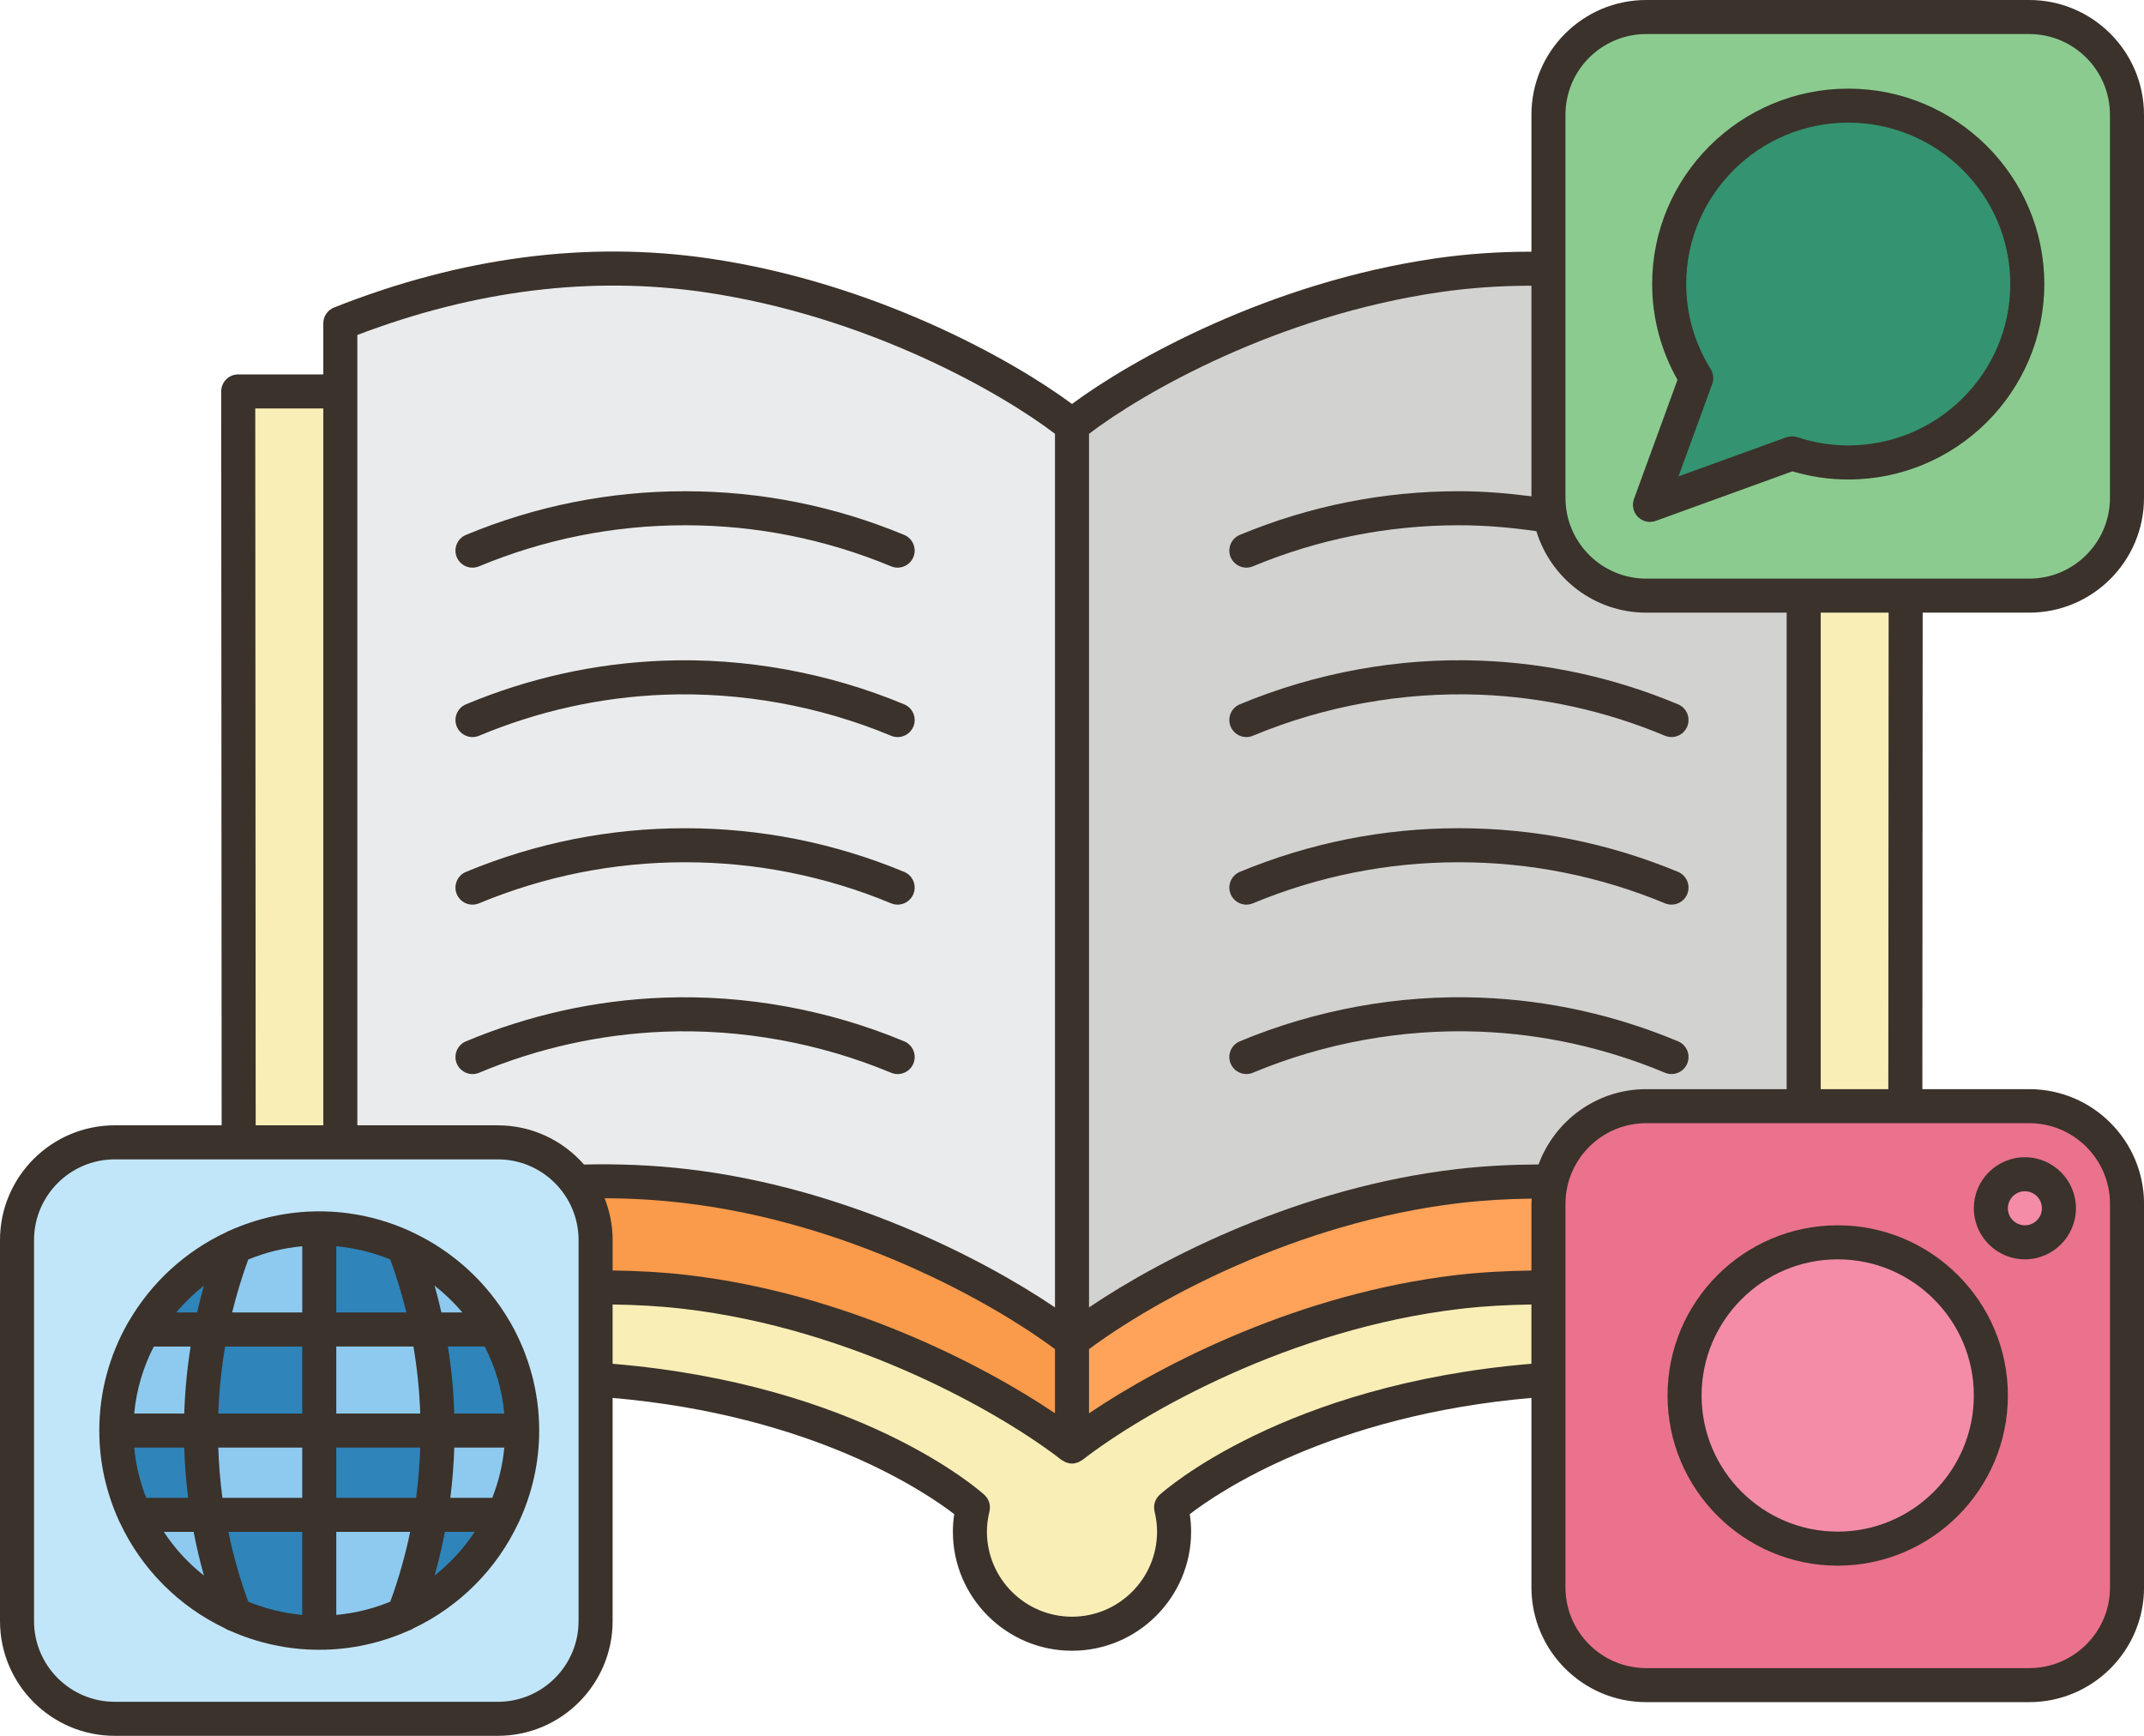
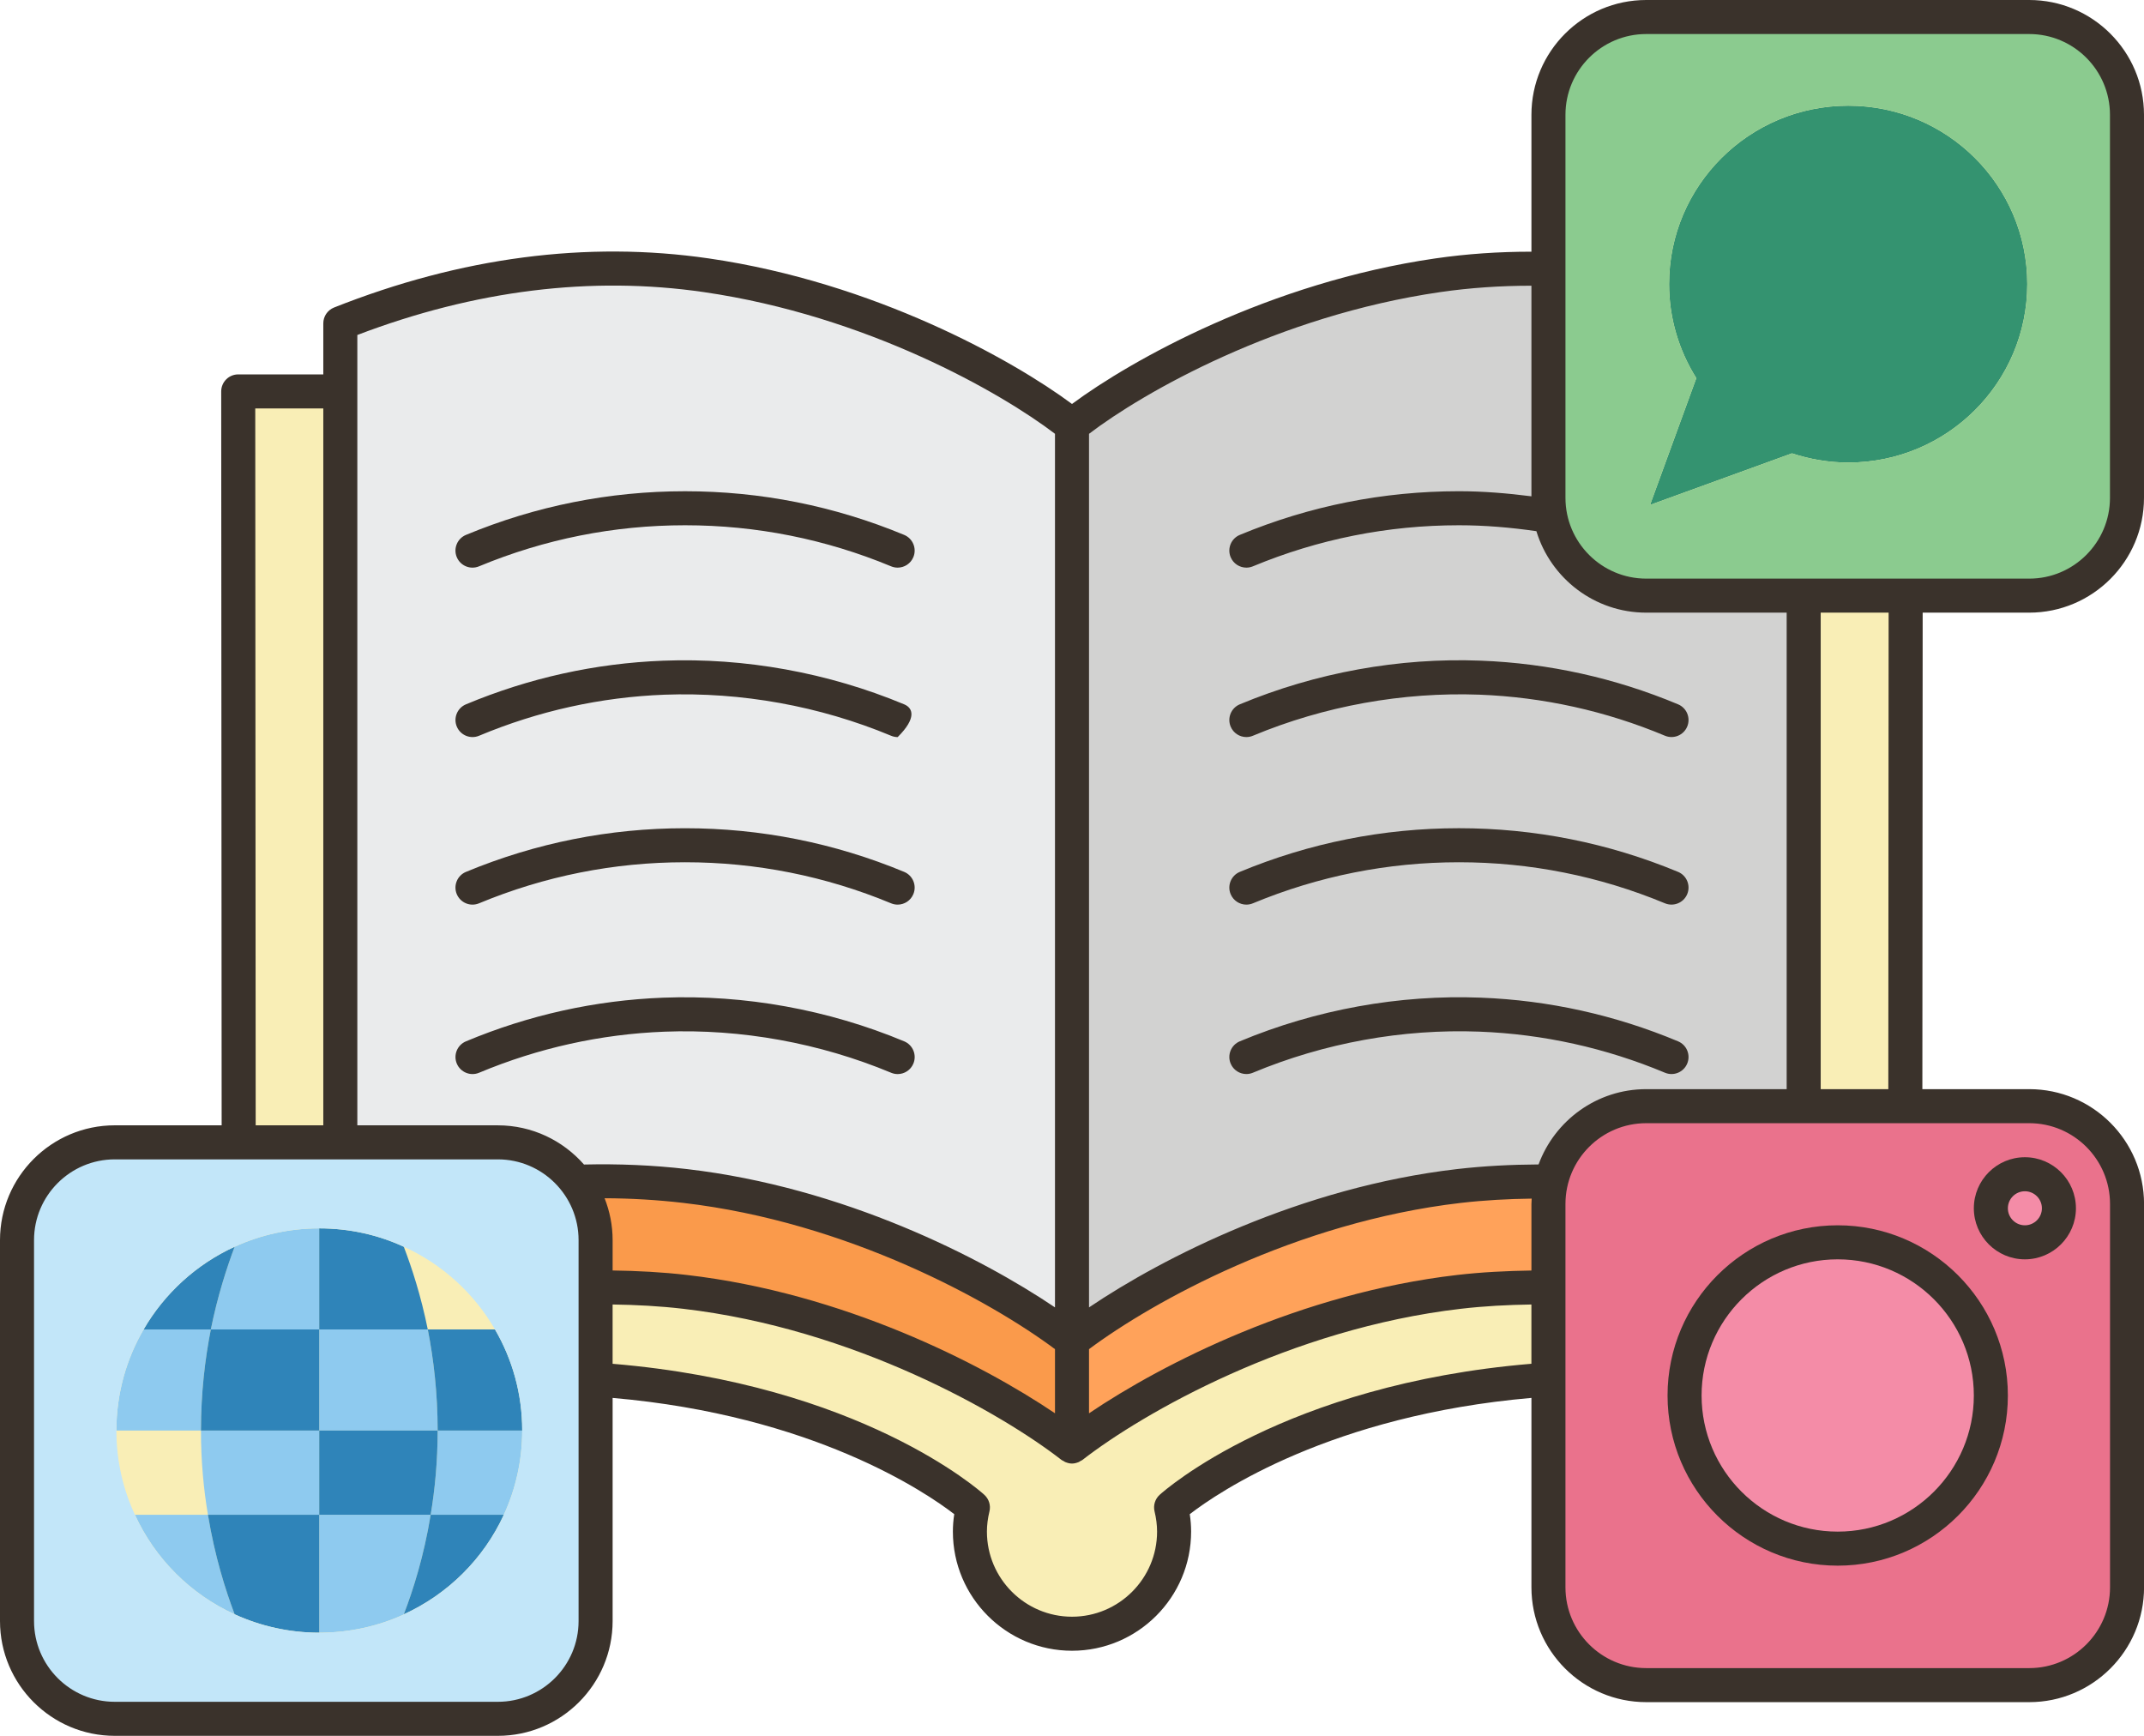
<svg xmlns="http://www.w3.org/2000/svg" height="102.0" preserveAspectRatio="xMidYMid meet" version="1.0" viewBox="0.0 0.0 126.0 102.0" width="126.0" zoomAndPan="magnify">
  <g>
    <g>
      <g>
        <g>
          <g>
            <path d="M119.26,35c3.17,0,5.74-2.57,5.74-5.74V6.74c0-3.17-2.57-5.74-5.74-5.74H96.74 C93.57,1,91,3.57,91,6.74v9.05c-2.05-0.05-4.23,0.05-6.51,0.39C74.27,17.66,65.88,22.68,63,25 c-2.88-2.32-11.27-7.34-21.49-8.82C31.55,14.73,23.44,17.63,20,19v4h-6l0.03,44.13H6.74C3.57,67.13,1,69.7,1,72.87v22.39 C1,98.43,3.57,101,6.74,101h22.52c3.17,0,5.74-2.57,5.74-5.74V81.05c15,1,22.18,7.53,22.18,7.53C57.07,89.03,57,89.51,57,90 c0,3.31,2.69,6,6,6c3.31,0,6-2.69,6-6c0-0.49-0.07-0.97-0.18-1.42c0,0,7.18-6.53,22.18-7.53v12.23c0,3.17,2.57,5.74,5.74,5.74 h22.52c3.17,0,5.74-2.57,5.74-5.74V70.74c0-3.17-2.57-5.74-5.74-5.74h-7.29l0.02-30H119.26z" fill="#f9eeb6" />
          </g>
          <g>
            <path d="M91,29.26c0,3.17,2.57,5.74,5.74,5.74H106v30h-9.26c-2.73,0-5.01,1.9-5.58,4.45L91,69.41 c-1.67-0.01-3.43,0.07-5.26,0.28C74.96,70.94,66.09,76.38,63,78.78V25c2.88-2.32,11.27-7.34,21.49-8.82 c2.28-0.34,4.46-0.44,6.51-0.39V29.26z" fill="#d2d2d1" />
          </g>
          <g>
            <path d="M63,25v53.78c-3.09-2.4-11.96-7.84-22.74-9.09c-2.25-0.26-4.38-0.33-6.37-0.25l-0.02,0.02 c-1.04-1.41-2.72-2.33-4.61-2.33H20V67V23v-4c3.44-1.37,11.55-4.27,21.51-2.82C51.73,17.66,60.12,22.68,63,25z" fill="#eaebec" />
          </g>
          <g>
            <circle cx="108" cy="82" fill="#f48ca7" r="9" />
          </g>
          <g>
            <circle cx="119" cy="71" fill="#f48ca7" r="2" />
          </g>
          <g>
            <path d="M125,70.74v22.54c0,3.17-2.57,5.74-5.74,5.74H96.74c-3.17,0-5.74-2.57-5.74-5.74V81.05v-5.42 v-4.89c0-0.44,0.05-0.88,0.16-1.29C91.73,66.9,94.01,65,96.74,65H106h5.97h7.29C122.43,65,125,67.57,125,70.74z M121,71 c0-1.1-0.9-2-2-2s-2,0.9-2,2s0.9,2,2,2S121,72.1,121,71z M117,82c0-4.97-4.03-9-9-9s-9,4.03-9,9s4.03,9,9,9S117,86.97,117,82z" fill="#ea728c" />
          </g>
          <g>
            <path d="M63,78.78V85c-3.09-2.4-11.96-7.84-22.74-9.09c-1.83-0.21-3.59-0.29-5.26-0.28v-2.76 c0-1.28-0.42-2.46-1.13-3.41l0.02-0.02c1.99-0.08,4.12-0.01,6.37,0.25C51.04,70.94,59.91,76.38,63,78.78z" fill="#fa9a4b" />
          </g>
          <g>
            <path d="M63,85v-6.22c3.09-2.4,11.96-7.84,22.74-9.09c1.83-0.21,3.59-0.29,5.26-0.28l0.16,0.04 C91.05,69.86,91,70.3,91,70.74v4.89c-1.67-0.01-3.43,0.07-5.26,0.28C74.96,77.16,66.09,82.6,63,85z" fill="#ffa25a" />
          </g>
          <g>
            <path d="M25.72,84.06h4.97c0,1.77-0.39,3.45-1.08,4.95h-4.3C25.56,87.52,25.72,85.87,25.72,84.06z" fill="#8ecaef" />
          </g>
          <g>
-             <path d="M29.09,78.12h-3.95c-0.4-1.98-0.94-3.63-1.41-4.86C25.98,74.28,27.86,75.99,29.09,78.12z" fill="#8ecaef" />
-           </g>
+             </g>
          <g>
            <path d="M25.72,84.06h-6.96v-5.94h6.38C25.48,79.85,25.72,81.85,25.72,84.06z" fill="#8ecaef" />
          </g>
          <g>
            <path d="M18.76,72.18v5.94h-6.37c0.4-1.98,0.94-3.63,1.4-4.86C15.3,72.57,16.99,72.18,18.76,72.18z" fill="#8ecaef" />
          </g>
          <g>
            <path d="M8.44,78.12h3.95c-0.34,1.73-0.58,3.73-0.58,5.94H6.84C6.84,81.9,7.42,79.87,8.44,78.12z" fill="#8ecaef" />
          </g>
          <g>
            <path d="M12.22,89.01c0.4,2.44,1.03,4.42,1.57,5.85c-2.59-1.18-4.68-3.27-5.86-5.85H12.22z" fill="#8ecaef" />
          </g>
          <g>
            <path d="M18.76,84.06v4.95h-6.54c-0.25-1.49-0.41-3.14-0.41-4.95H18.76z" fill="#8ecaef" />
          </g>
          <g>
            <path d="M18.76,89.01h6.55c-0.4,2.44-1.03,4.42-1.58,5.85v0.01c-1.51,0.69-3.2,1.07-4.97,1.07V89.01z" fill="#8ecaef" />
          </g>
          <g>
            <path d="M13.79,73.26c-0.46,1.23-1,2.88-1.4,4.86H8.44C9.67,76,11.54,74.29,13.79,73.26z" fill="#2f84b9" />
          </g>
          <g>
            <path d="M25.14,78.12h-6.38v-5.94c1.77,0,3.46,0.38,4.97,1.08C24.2,74.49,24.74,76.14,25.14,78.12z" fill="#2f84b9" />
          </g>
          <g>
            <path d="M30.69,84.06h-4.97c0-2.21-0.24-4.21-0.58-5.94h3.95C30.11,79.87,30.69,81.9,30.69,84.06z" fill="#2f84b9" />
          </g>
          <g>
            <path d="M18.76,78.12v5.94h-6.95c0-2.21,0.24-4.21,0.58-5.94H18.76z" fill="#2f84b9" />
          </g>
          <g>
-             <path d="M6.84,84.06h4.97c0,1.81,0.16,3.46,0.41,4.95H7.93C7.23,87.51,6.84,85.83,6.84,84.06z" fill="#2f84b9" />
-           </g>
+             </g>
          <g>
            <path d="M18.76,89.01v6.93c-1.77,0-3.46-0.39-4.97-1.08c-0.54-1.43-1.17-3.41-1.57-5.85H18.76z" fill="#2f84b9" />
          </g>
          <g>
            <path d="M18.76,84.06h6.96c0,1.81-0.16,3.46-0.41,4.95h-6.55V84.06z" fill="#2f84b9" />
          </g>
          <g>
            <path d="M25.31,89.01h4.3c-1.19,2.59-3.29,4.67-5.88,5.85C24.28,93.43,24.91,91.45,25.31,89.01z" fill="#2f84b9" />
          </g>
          <g>
            <path d="M7.93,89.01c1.18,2.58,3.27,4.67,5.86,5.85c1.51,0.69,3.2,1.08,4.97,1.08s3.46-0.38,4.97-1.07 v-0.01c2.59-1.18,4.69-3.26,5.88-5.85c0.69-1.5,1.08-3.18,1.08-4.95c0-2.16-0.58-4.19-1.6-5.94c-1.23-2.13-3.11-3.84-5.36-4.86 c-1.51-0.7-3.2-1.08-4.97-1.08s-3.46,0.39-4.97,1.08c-2.25,1.03-4.12,2.74-5.35,4.86c-1.02,1.75-1.6,3.78-1.6,5.94 C6.84,85.83,7.23,87.51,7.93,89.01z M35,81.05v14.21c0,3.17-2.57,5.74-5.74,5.74H6.74C3.57,101,1,98.43,1,95.26V72.87 c0-3.17,2.57-5.74,5.74-5.74h7.29H20h9.26c1.89,0,3.57,0.92,4.61,2.33c0.71,0.95,1.13,2.13,1.13,3.41v2.76V81.05z" fill="#c2e6f9" />
          </g>
          <g>
            <path d="M108.62,6.21c5.81,0,10.52,4.69,10.52,10.48s-4.71,10.49-10.52,10.49 c-1.16,0-2.27-0.2-3.31-0.54l-8.34,3.03l2.72-7.45c-1.01-1.61-1.6-3.5-1.6-5.53C98.09,10.9,102.81,6.21,108.62,6.21z" fill="#349370" />
          </g>
          <g>
            <path d="M125,6.74v22.52c0,3.17-2.57,5.74-5.74,5.74h-7.27H106h-9.26C93.57,35,91,32.43,91,29.26V15.79 V6.74C91,3.57,93.57,1,96.74,1h22.52C122.43,1,125,3.57,125,6.74z M119.14,16.69c0-5.79-4.71-10.48-10.52-10.48 c-5.81,0-10.53,4.69-10.53,10.48c0,2.03,0.59,3.92,1.6,5.53l-2.72,7.45l8.34-3.03c1.04,0.34,2.15,0.54,3.31,0.54 C114.43,27.18,119.14,22.48,119.14,16.69z" fill="#8bcb8f" />
          </g>
        </g>
      </g>
    </g>
    <g fill="#3a322b">
      <path d="M28.152,33.278c3.855-1.601,7.93-2.413,12.108-2.413s8.253,0.812,12.109,2.413 c0.126,0.052,0.256,0.077,0.384,0.077c0.392,0,0.764-0.232,0.924-0.617c0.212-0.51-0.03-1.095-0.54-1.307 c-4.102-1.702-8.435-2.565-12.877-2.565c-4.443,0-8.775,0.863-12.876,2.566c-0.51,0.211-0.752,0.797-0.54,1.307 C27.058,33.249,27.641,33.491,28.152,33.278z" fill="inherit" />
-       <path d="M53.139,41.388c-4.468-1.863-9.374-2.751-14.165-2.565c-3.989,0.153-7.889,1.016-11.591,2.565 c-0.51,0.213-0.75,0.799-0.537,1.308c0.215,0.511,0.801,0.75,1.309,0.537c3.481-1.456,7.147-2.268,10.896-2.412 c4.515-0.165,9.116,0.661,13.319,2.413c0.126,0.053,0.256,0.078,0.385,0.078c0.392,0,0.763-0.232,0.923-0.616 C53.89,42.186,53.648,41.6,53.139,41.388z" fill="inherit" />
+       <path d="M53.139,41.388c-4.468-1.863-9.374-2.751-14.165-2.565c-3.989,0.153-7.889,1.016-11.591,2.565 c-0.51,0.213-0.75,0.799-0.537,1.308c0.215,0.511,0.801,0.75,1.309,0.537c3.481-1.456,7.147-2.268,10.896-2.412 c4.515-0.165,9.116,0.661,13.319,2.413c0.126,0.053,0.256,0.078,0.385,0.078C53.89,42.186,53.648,41.6,53.139,41.388z" fill="inherit" />
      <path d="M28.152,53.08c3.855-1.601,7.93-2.413,12.108-2.413s8.253,0.812,12.109,2.413 c0.126,0.052,0.256,0.077,0.384,0.077c0.392,0,0.764-0.232,0.924-0.617c0.212-0.51-0.03-1.095-0.54-1.307 c-4.102-1.702-8.435-2.565-12.877-2.565c-4.443,0-8.775,0.863-12.876,2.566c-0.51,0.211-0.752,0.797-0.54,1.307 C27.058,53.05,27.641,53.293,28.152,53.08z" fill="inherit" />
      <path d="M53.139,61.19c-4.467-1.864-9.371-2.75-14.165-2.565c-3.989,0.153-7.889,1.017-11.591,2.566 c-0.51,0.213-0.75,0.799-0.537,1.308c0.215,0.51,0.801,0.75,1.309,0.537c3.481-1.456,7.147-2.268,10.896-2.413 c4.508-0.173,9.116,0.661,13.319,2.413c0.126,0.053,0.256,0.078,0.385,0.078c0.391,0,0.763-0.231,0.923-0.616 C53.89,61.988,53.648,61.402,53.139,61.19z" fill="inherit" />
      <path d="M119.258,64h-6.283l0.018-28h6.262c3.72,0,6.745-3.025,6.745-6.745V6.745 C126,3.025,122.975,0,119.255,0h-22.51C93.025,0,90,3.025,90,6.745v8.045c-1.901-0.002-3.8,0.126-5.653,0.396 C74.609,16.602,66.494,21.146,63,23.738c-3.493-2.592-11.608-7.137-21.346-8.553c-7.162-1.042-14.57-0.07-22.022,2.885 C19.25,18.222,19,18.59,19,19v3h-5c-0.266,0-0.52,0.105-0.707,0.293C13.105,22.481,13,22.735,13,23l0.026,43.125H6.745 C3.025,66.126,0,69.151,0,72.871v22.385C0,98.975,3.025,102,6.745,102h22.513c3.72,0,6.745-3.025,6.745-6.745V82.143 c11.767,1.024,18.404,5.54,20.077,6.831C56.026,89.319,56,89.663,56,90c0,3.86,3.141,7,7,7s7-3.14,7-7 c0-0.336-0.026-0.68-0.079-1.026c1.673-1.292,8.311-5.808,20.079-6.832v11.133c0,3.719,3.025,6.745,6.745,6.745h22.513 c3.72,0,6.745-3.026,6.745-6.745v-22.53C126.003,67.025,122.978,64,119.258,64z M110.974,64H107V36h3.992L110.974,64z M92,6.745 C92,4.128,94.129,2,96.745,2h22.51C121.871,2,124,4.128,124,6.745v22.511c0,2.616-2.129,4.745-4.745,4.745h-7.261h-0.001H96.745 C94.129,34,92,31.872,92,29.255V6.745z M84.634,17.165c1.76-0.256,3.562-0.376,5.366-0.376v12.375 c-1.416-0.181-2.842-0.299-4.261-0.299c-4.443,0-8.775,0.863-12.876,2.566c-0.51,0.211-0.752,0.797-0.54,1.307 c0.16,0.385,0.532,0.617,0.924,0.617c0.128,0,0.258-0.025,0.384-0.077c3.855-1.601,7.93-2.413,12.108-2.413 c1.517,0,3.044,0.129,4.553,0.348C91.133,33.98,93.707,36,96.745,36H105v28h-8.255c-2.903,0-5.376,1.847-6.325,4.424 c-1.602,0.009-3.21,0.089-4.796,0.273C76.446,69.763,68.353,73.885,64,76.825V25.492C67.185,23.061,75.068,18.556,84.634,17.165z M35.532,70.41c1.54,0.005,3.088,0.096,4.614,0.273C49.849,71.81,58.254,76.483,62,79.278v3.768 c-4.353-2.94-12.444-7.061-21.624-8.126c-1.445-0.169-2.906-0.245-4.373-0.265v-1.785C36.003,72.002,35.832,71.174,35.532,70.41z M64,79.278c3.748-2.796,12.155-7.468,21.854-8.594c1.376-0.159,2.773-0.234,4.161-0.252C90.011,70.536,90,70.639,90,70.745v3.912 c-1.463,0.023-2.93,0.095-4.376,0.263C76.446,75.986,68.353,80.107,64,83.048V79.278z M21,19.684 c6.909-2.633,13.756-3.481,20.367-2.519c9.564,1.391,17.448,5.896,20.633,8.326v51.333c-4.353-2.94-12.444-7.061-21.624-8.127 c-2.004-0.233-4.037-0.316-6.055-0.268c-1.237-1.408-3.046-2.303-5.063-2.303H21V19.684z M15.001,24H19v42.126h-3.974L15.001,24z M29.258,100H6.745C4.129,100,2,97.872,2,95.255V72.871c0-2.616,2.129-4.745,4.745-4.745h7.281c0,0,0,0,0.001,0h15.23 c2.616,0,4.745,2.128,4.745,4.745v8.11c0,0.001-0.001,0.002-0.001,0.004c0,0.003,0.001,0.005,0.001,0.007v14.264 C34.003,97.872,31.874,100,29.258,100z M68.151,87.838c-0.271,0.246-0.385,0.62-0.299,0.975C67.95,89.219,68,89.618,68,90 c0,2.757-2.243,5-5,5s-5-2.243-5-5c0-0.383,0.05-0.781,0.148-1.185c0.087-0.355-0.028-0.73-0.299-0.977 c-0.297-0.271-7.323-6.487-21.847-7.7v-3.484c1.385,0.019,2.774,0.093,4.143,0.252c10.038,1.166,18.703,6.132,22.24,8.883 c0.039,0.031,0.085,0.044,0.127,0.068c0.027,0.015,0.048,0.036,0.076,0.049c0.018,0.008,0.036,0.014,0.055,0.021 C62.759,85.972,62.879,86,62.999,86c0,0,0,0,0,0s0,0,0,0c0,0,0,0,0,0s0,0,0,0c0.12,0,0.24-0.028,0.355-0.072 c0.019-0.007,0.037-0.013,0.056-0.022c0.028-0.013,0.049-0.034,0.076-0.049c0.042-0.024,0.087-0.037,0.126-0.068 c3.539-2.751,12.206-7.718,22.241-8.883c1.371-0.16,2.763-0.232,4.146-0.252v3.483C75.474,81.351,68.449,87.568,68.151,87.838z M124.003,93.275c0,2.617-2.129,4.745-4.745,4.745H96.745c-2.616,0-4.745-2.128-4.745-4.745v-22.53C92,68.128,94.129,66,96.745,66 h15.228h0.001h7.284c2.616,0,4.745,2.128,4.745,4.745V93.275z" fill="inherit" />
      <path d="M73.247,43.311c0.129,0,0.259-0.025,0.385-0.078c4.202-1.752,8.805-2.578,13.318-2.413 c3.749,0.145,7.415,0.956,10.896,2.412c0.509,0.213,1.095-0.026,1.309-0.537c0.213-0.509-0.027-1.095-0.537-1.308 c-3.702-1.549-7.603-2.412-11.592-2.565c-4.793-0.189-9.697,0.702-14.164,2.565c-0.51,0.212-0.751,0.798-0.538,1.308 C72.484,43.08,72.855,43.311,73.247,43.311z" fill="inherit" />
      <path d="M72.323,52.54c0.16,0.385,0.532,0.617,0.924,0.617c0.128,0,0.258-0.025,0.384-0.077 c3.855-1.601,7.93-2.413,12.108-2.413s8.253,0.812,12.109,2.413c0.511,0.209,1.095-0.03,1.308-0.541 c0.212-0.51-0.03-1.095-0.54-1.307c-4.102-1.702-8.434-2.565-12.877-2.565s-8.775,0.863-12.876,2.566 C72.354,51.444,72.111,52.03,72.323,52.54z" fill="inherit" />
      <path d="M98.618,61.19c-3.702-1.549-7.602-2.413-11.592-2.566c-4.794-0.188-9.697,0.701-14.164,2.565 c-0.51,0.213-0.751,0.798-0.538,1.308c0.16,0.384,0.532,0.615,0.923,0.615c0.129,0,0.259-0.025,0.385-0.078 c4.2-1.752,8.791-2.586,13.318-2.413c3.749,0.145,7.415,0.957,10.896,2.413c0.509,0.214,1.095-0.025,1.309-0.537 C99.368,61.989,99.128,61.403,98.618,61.19z" fill="inherit" />
-       <path d="M96.966,30.667c0.114,0,0.229-0.02,0.341-0.06l8.03-2.911c1.074,0.319,2.176,0.48,3.281,0.48 c6.354,0,11.524-5.152,11.524-11.484s-5.17-11.484-11.524-11.484s-11.523,5.152-11.523,11.484c0,1.971,0.514,3.906,1.489,5.628 l-2.558,7.004c-0.133,0.365-0.043,0.774,0.231,1.049C96.449,30.564,96.705,30.667,96.966,30.667z M100.534,21.687 c-0.941-1.508-1.439-3.235-1.439-4.996c0-5.229,4.272-9.484,9.523-9.484c5.252,0,9.524,4.255,9.524,9.484 s-4.272,9.484-9.524,9.484c-1.008,0-2.015-0.163-2.992-0.485c-0.213-0.07-0.442-0.066-0.653,0.01l-6.332,2.295l1.985-5.436 C100.731,22.271,100.698,21.948,100.534,21.687z" fill="inherit" />
-       <path d="M31.688,84.063c0-2.294-0.612-4.445-1.671-6.313c-0.019-0.047-0.052-0.084-0.077-0.127 c-1.324-2.273-3.321-4.102-5.722-5.222c-0.049-0.028-0.096-0.052-0.149-0.072c-1.621-0.731-3.414-1.149-5.307-1.149 c-1.892,0-3.685,0.417-5.307,1.148c-0.054,0.019-0.102,0.044-0.151,0.073c-2.4,1.12-4.397,2.949-5.72,5.221 c-0.026,0.043-0.059,0.08-0.078,0.127c-1.059,1.868-1.671,4.019-1.671,6.313c0,1.882,0.417,3.666,1.148,5.28 c0.019,0.054,0.045,0.1,0.072,0.149c1.271,2.709,3.455,4.901,6.16,6.189c0.092,0.065,0.193,0.113,0.3,0.144 c1.605,0.714,3.377,1.119,5.245,1.119c1.868,0,3.64-0.405,5.245-1.119c0.107-0.031,0.207-0.079,0.298-0.143 c2.705-1.287,4.888-3.478,6.159-6.185c0.029-0.052,0.057-0.101,0.076-0.158C31.272,87.727,31.688,85.944,31.688,84.063z M19.763,94.894v-4.88h4.342c-0.288,1.389-0.676,2.758-1.167,4.101C21.944,94.526,20.878,94.792,19.763,94.894z M14.587,94.115 c-0.49-1.343-0.878-2.712-1.166-4.101h4.342v4.88C16.648,94.793,15.581,94.526,14.587,94.115z M9.039,79.123h2.164 c-0.207,1.301-0.333,2.615-0.375,3.94H7.887C8.017,81.654,8.42,80.326,9.039,79.123z M17.763,73.232v3.891h-4.12 c0.256-1.05,0.572-2.088,0.945-3.111C15.581,73.6,16.648,73.333,17.763,73.232z M22.938,74.011 c0.373,1.023,0.689,2.061,0.945,3.111h-4.12v-3.89C20.878,73.333,21.944,73.6,22.938,74.011z M29.638,83.063h-2.94 c-0.042-1.325-0.168-2.64-0.375-3.94h2.163C29.104,80.326,29.508,81.654,29.638,83.063z M24.697,83.063h-4.934v-3.94h4.534 C24.518,80.422,24.652,81.737,24.697,83.063z M17.763,79.123v3.94h-4.934c0.045-1.326,0.179-2.641,0.401-3.94H17.763z M7.887,85.063h2.941c0.031,0.99,0.108,1.974,0.231,2.951H8.593C8.227,87.084,7.982,86.096,7.887,85.063z M12.828,85.063h4.934 v2.951h-4.691C12.94,87.038,12.862,86.053,12.828,85.063z M19.763,88.014v-2.951h4.934c-0.033,0.99-0.112,1.975-0.244,2.951 H19.763z M26.697,85.063h2.94c-0.095,1.033-0.34,2.021-0.706,2.951h-2.466C26.589,87.037,26.666,86.053,26.697,85.063z M27.17,77.123h-1.229c-0.12-0.529-0.254-1.056-0.402-1.579C26.135,76.014,26.684,76.54,27.17,77.123z M11.986,75.543 c-0.148,0.523-0.281,1.05-0.402,1.58h-1.229C10.841,76.54,11.39,76.014,11.986,75.543z M9.626,90.014h1.753 c0.167,0.864,0.367,1.721,0.607,2.569C11.068,91.858,10.27,90.992,9.626,90.014z M25.539,92.583 c0.24-0.848,0.44-1.705,0.607-2.569h1.752C27.254,90.991,26.456,91.857,25.539,92.583z" fill="inherit" />
      <path d="M108,72c-5.514,0-10,4.486-10,10s4.486,10,10,10s10-4.486,10-10S113.514,72,108,72z M108,90 c-4.411,0-8-3.589-8-8s3.589-8,8-8s8,3.589,8,8S112.411,90,108,90z" fill="inherit" />
      <path d="M119,68c-1.654,0-3,1.346-3,3s1.346,3,3,3s3-1.346,3-3S120.654,68,119,68z M119,72 c-0.552,0-1-0.449-1-1s0.448-1,1-1s1,0.449,1,1S119.552,72,119,72z" fill="inherit" />
    </g>
  </g>
</svg>